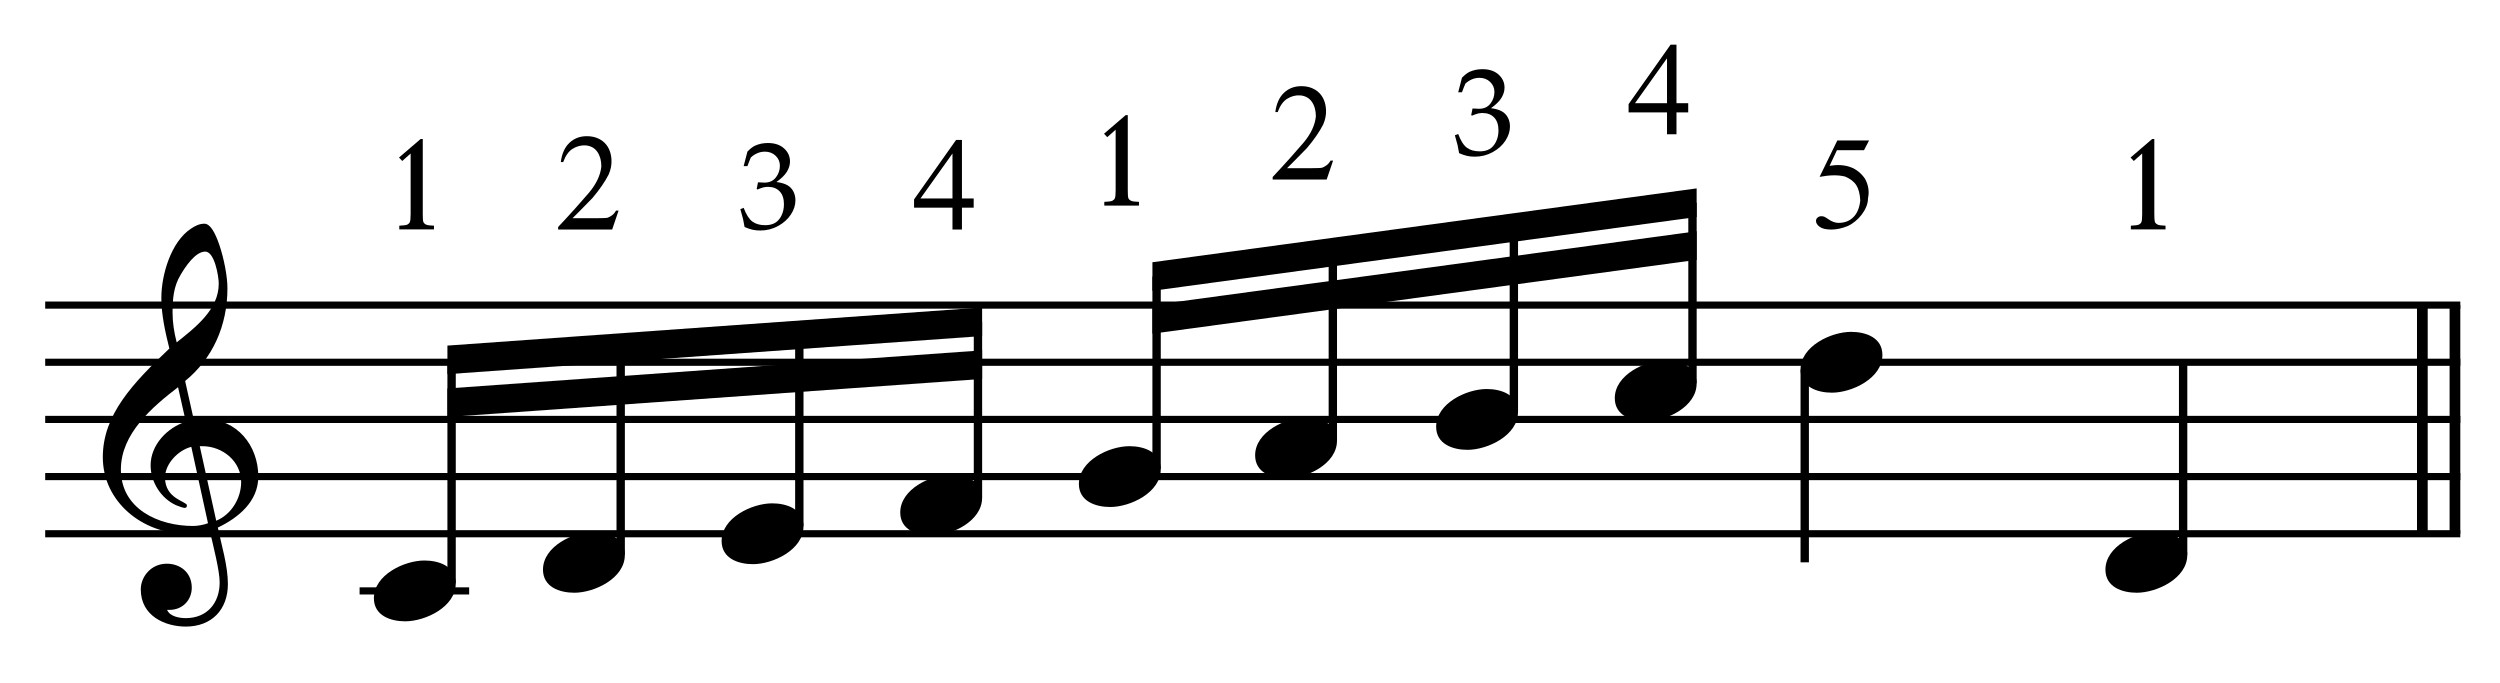
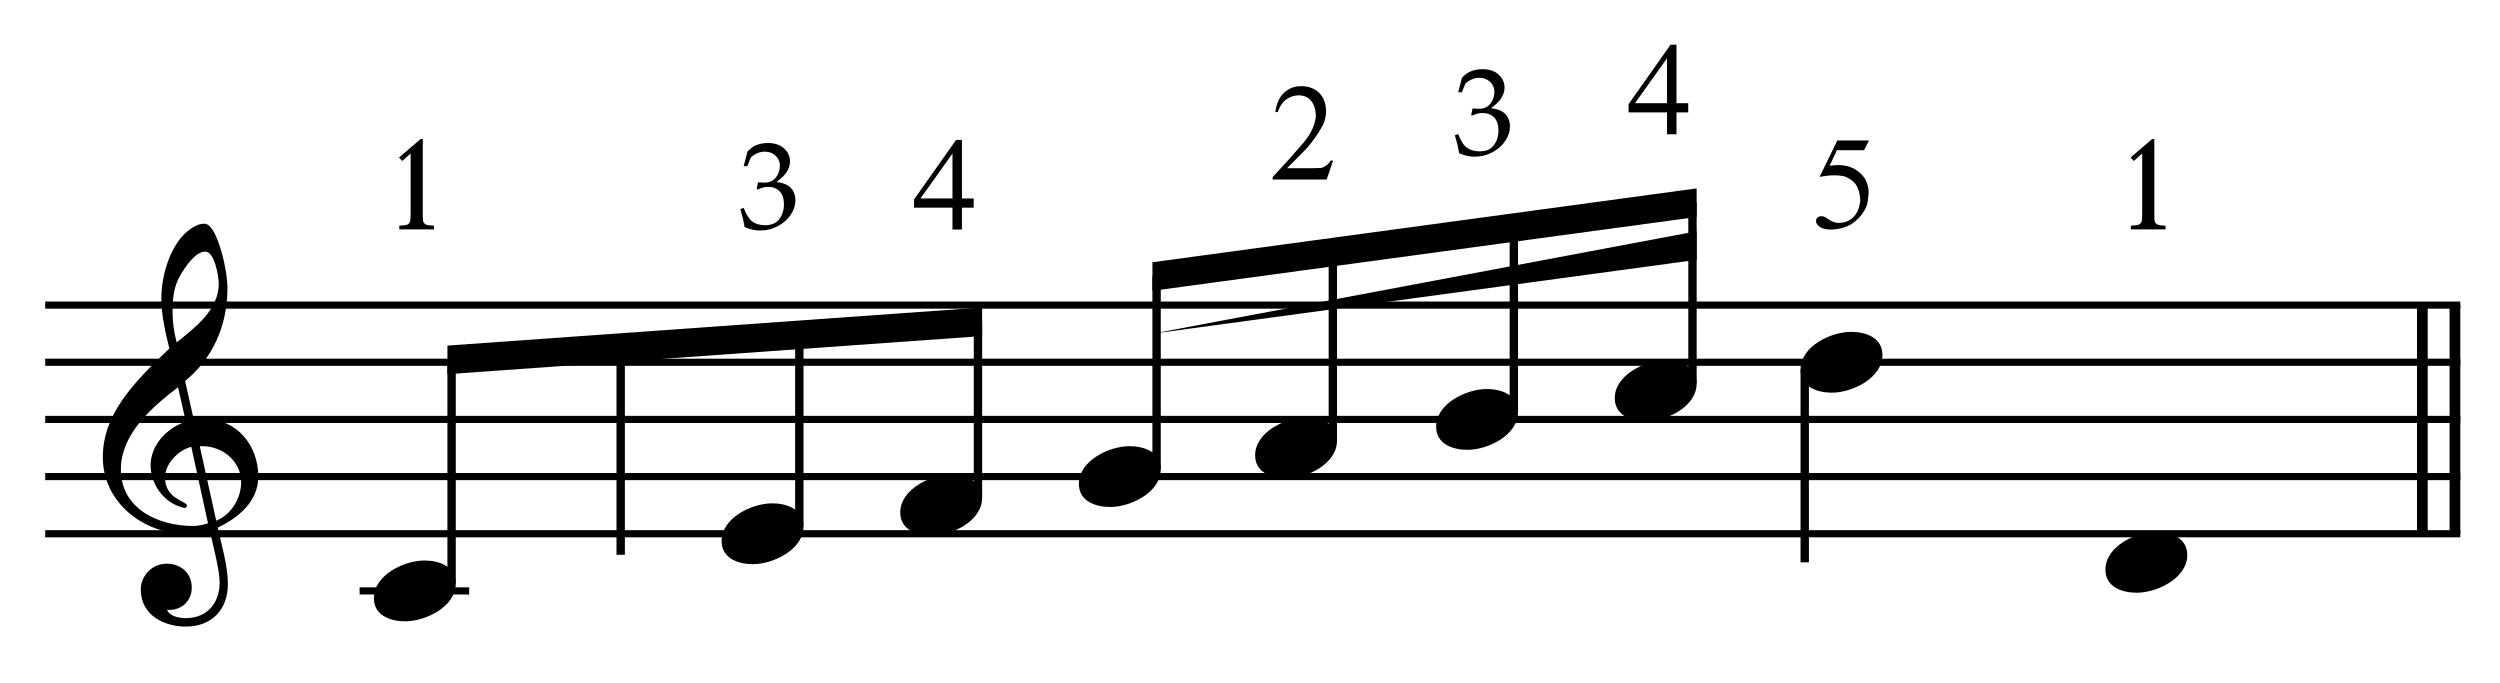
<svg xmlns="http://www.w3.org/2000/svg" width="100%" height="100%" viewBox="0 0 934 255" version="1.1" xml:space="preserve" style="fill-rule:evenodd;clip-rule:evenodd;stroke-miterlimit:10;">
  <g id="Trim" transform="matrix(4.167,0,0,4.167,0,0)">
    <g transform="matrix(0,1,1,0,-435.043,-286.499)">
      <path d="M313.853,655.146L334.353,655.146" style="fill:none;fill-rule:nonzero;stroke:black;stroke-width:0.96px;" />
    </g>
    <g transform="matrix(0,1,1,0,-437.966,-283.576)">
      <path d="M310.93,655.146L331.43,655.146" style="fill:none;fill-rule:nonzero;stroke:black;stroke-width:0.96px;" />
    </g>
    <path d="M23.158,42.729C23.158,39.941 21.252,37.563 18.341,37.563C18.013,37.563 17.705,37.584 17.377,37.645L16.598,34.16C19.058,32.151 20.391,29.22 20.391,25.837C20.391,24.792 20.083,23.172 19.653,21.922C19.284,20.856 18.853,20.056 18.32,20.056C17.869,20.056 17.48,20.261 17.111,20.507C15.327,21.696 14.466,24.648 14.466,26.698C14.466,28.236 14.815,29.753 15.184,31.249C11.924,34.345 9.218,37.174 9.218,40.987C9.218,45.025 12.826,47.854 16.68,47.854C17.398,47.854 18.136,47.793 18.812,47.588C19.12,48.982 19.694,51.134 19.694,52.221C19.694,54.066 18.566,55.419 16.66,55.419C16.127,55.419 15.245,55.296 14.979,54.681L15.184,54.681C16.414,54.681 17.193,53.758 17.193,52.692C17.193,51.319 16.147,50.54 14.958,50.54C13.503,50.54 12.621,51.749 12.621,52.836C12.621,55.255 14.835,56.177 16.66,56.177C18.976,56.177 20.432,54.66 20.432,52.364C20.432,50.724 19.858,48.879 19.53,47.301C21.375,46.419 23.158,44.964 23.158,42.729ZM19.612,25.427C19.612,27.744 17.562,29.322 15.84,30.696C15.614,29.814 15.471,28.933 15.471,28.031C15.471,26.842 15.553,25.694 16.188,24.648C16.598,23.951 17.5,22.557 18.402,22.557C19.243,22.557 19.612,24.792 19.612,25.427ZM18.648,46.911C18.259,47.055 17.746,47.157 17.316,47.157C14.22,47.157 10.838,45.64 10.838,42.094C10.838,38.875 13.667,36.477 15.963,34.714L16.66,37.809C14.979,38.342 13.503,39.9 13.503,41.725C13.503,43.201 14.425,44.677 15.778,45.292C15.942,45.353 16.393,45.538 16.557,45.538C16.701,45.538 16.762,45.435 16.762,45.312C16.762,44.943 14.794,44.759 14.794,42.811C14.794,41.581 15.983,40.351 17.152,40.064L18.648,46.911ZM21.621,43.221C21.621,44.677 20.739,46.132 19.386,46.686L17.91,40.003L18.136,40.003C19.981,40.003 21.621,41.376 21.621,43.221Z" style="fill-rule:nonzero;" />
    <g transform="matrix(1,0,0,1,-104,-638.042)">
      <path d="M108.052,665.396L324.583,665.396" style="fill:none;fill-rule:nonzero;stroke:black;stroke-width:0.64px;" />
    </g>
    <g transform="matrix(1,0,0,1,-104,-627.792)">
      <path d="M108.052,660.271L324.583,660.271" style="fill:none;fill-rule:nonzero;stroke:black;stroke-width:0.64px;" />
    </g>
    <g transform="matrix(1,0,0,1,-104,-617.542)">
      <path d="M108.052,655.146L324.583,655.146" style="fill:none;fill-rule:nonzero;stroke:black;stroke-width:0.64px;" />
    </g>
    <g transform="matrix(1,0,0,1,-104,-607.292)">
      <path d="M108.052,650.021L324.583,650.021" style="fill:none;fill-rule:nonzero;stroke:black;stroke-width:0.64px;" />
    </g>
    <g transform="matrix(1,0,0,1,-104,-597.042)">
      <path d="M108.052,644.896L324.583,644.896" style="fill:none;fill-rule:nonzero;stroke:black;stroke-width:0.64px;" />
    </g>
    <g transform="matrix(1,0,0,1,-104,-586.792)">
      <path d="M136.24,639.771L146.063,639.771" style="fill:none;fill-rule:nonzero;stroke:black;stroke-width:0.64px;" />
    </g>
    <path d="M40.86,52.323C40.86,50.765 39.363,50.253 38.051,50.253C36.247,50.253 33.521,51.544 33.521,53.635C33.521,55.193 35.017,55.706 36.329,55.706C38.133,55.706 40.86,54.414 40.86,52.323Z" style="fill-rule:nonzero;" />
-     <path d="M56.021,49.761C56.021,48.203 54.525,47.69 53.213,47.69C51.409,47.69 48.682,48.982 48.682,51.073C48.682,52.631 50.179,53.143 51.491,53.143C53.295,53.143 56.021,51.852 56.021,49.761Z" style="fill-rule:nonzero;" />
    <path d="M72.037,47.198C72.037,45.64 70.54,45.128 69.228,45.128C67.424,45.128 64.698,46.419 64.698,48.51C64.698,50.068 66.194,50.581 67.506,50.581C69.31,50.581 72.037,49.289 72.037,47.198Z" style="fill-rule:nonzero;" />
    <path d="M88.052,44.636C88.052,43.078 86.556,42.565 85.244,42.565C83.44,42.565 80.713,43.857 80.713,45.948C80.713,47.506 82.21,48.018 83.522,48.018C85.326,48.018 88.052,46.727 88.052,44.636Z" style="fill-rule:nonzero;" />
    <path d="M104.068,42.073C104.068,40.515 102.572,40.003 101.26,40.003C99.456,40.003 96.729,41.294 96.729,43.385C96.729,44.943 98.226,45.456 99.538,45.456C101.342,45.456 104.068,44.164 104.068,42.073Z" style="fill-rule:nonzero;" />
    <path d="M119.87,39.511C119.87,37.953 118.374,37.44 117.062,37.44C115.258,37.44 112.531,38.732 112.531,40.823C112.531,42.381 114.028,42.893 115.34,42.893C117.144,42.893 119.87,41.602 119.87,39.511Z" style="fill-rule:nonzero;" />
    <path d="M136.099,36.948C136.099,35.39 134.603,34.878 133.291,34.878C131.487,34.878 128.76,36.169 128.76,38.26C128.76,39.818 130.257,40.331 131.569,40.331C133.373,40.331 136.099,39.039 136.099,36.948Z" style="fill-rule:nonzero;" />
    <path d="M152.115,34.386C152.115,32.828 150.618,32.315 149.306,32.315C147.502,32.315 144.776,33.607 144.776,35.698C144.776,37.256 146.272,37.768 147.585,37.768C149.389,37.768 152.115,36.477 152.115,34.386Z" style="fill-rule:nonzero;" />
    <g transform="matrix(0,-1,-1,0,690.954,186.771)">
      <path d="M134.469,650.466L154.506,650.466" style="fill:none;fill-rule:nonzero;stroke:black;stroke-width:0.75px;" />
    </g>
    <g transform="matrix(0,-1,-1,0,707.945,200.103)">
      <path d="M150.363,652.296L168.935,652.296" style="fill:none;fill-rule:nonzero;stroke:black;stroke-width:0.75px;" />
    </g>
    <g transform="matrix(0,-1,-1,0,725.822,214.257)">
      <path d="M167.081,654.157L184.249,654.157" style="fill:none;fill-rule:nonzero;stroke:black;stroke-width:0.75px;" />
    </g>
    <g transform="matrix(0,-1,-1,0,743.699,228.412)">
      <path d="M183.798,656.018L199.563,656.018" style="fill:none;fill-rule:nonzero;stroke:black;stroke-width:0.75px;" />
    </g>
    <g transform="matrix(1,0,0,1,-104,-631.635)">
      <path d="M192.054,659.203L144.114,662.62L144.114,665.182L192.054,661.766" style="fill-rule:nonzero;" />
    </g>
    <g transform="matrix(1,0,0,1,-104,-623.948)">
-       <path d="M192.054,655.359L144.114,658.776L144.114,661.338L192.054,657.922" style="fill-rule:nonzero;" />
-     </g>
+       </g>
    <g transform="matrix(0,-1,-1,0,763.024,241.118)">
      <path d="M199.066,659.328L216.326,659.328" style="fill:none;fill-rule:nonzero;stroke:black;stroke-width:0.75px;" />
    </g>
    <g transform="matrix(0,-1,-1,0,781.196,254.55)">
      <path d="M215.061,661.698L231.935,661.698" style="fill:none;fill-rule:nonzero;stroke:black;stroke-width:0.75px;" />
    </g>
    <g transform="matrix(0,-1,-1,0,799.825,268.38)">
      <path d="M231.453,664.097L248.001,664.097" style="fill:none;fill-rule:nonzero;stroke:black;stroke-width:0.75px;" />
    </g>
    <g transform="matrix(0,-1,-1,0,818.225,282.011)">
      <path d="M247.647,666.482L263.839,666.482" style="fill:none;fill-rule:nonzero;stroke:black;stroke-width:0.75px;" />
    </g>
    <g transform="matrix(1,0,0,1,-104,-649.786)">
      <path d="M256.116,666.677L207.322,673.297L207.322,675.859L256.116,669.24" style="fill-rule:nonzero;" />
    </g>
    <g transform="matrix(1,0,0,1,-104,-642.099)">
-       <path d="M256.116,662.833L207.322,669.453L207.322,672.016L256.116,665.396" style="fill-rule:nonzero;" />
+       <path d="M256.116,662.833L207.322,672.016L256.116,665.396" style="fill-rule:nonzero;" />
    </g>
    <g transform="matrix(0,1,1,0,-489.167,-224.029)">
      <path d="M257.166,650.973L274.446,650.973" style="fill:none;fill-rule:nonzero;stroke:black;stroke-width:0.75px;" />
    </g>
    <g transform="matrix(0,-1,-1,0,847.373,340.842)">
-       <path d="M291.102,651.641L308.362,651.641" style="fill:none;fill-rule:nonzero;stroke:black;stroke-width:0.75px;" />
-     </g>
+       </g>
    <g>
      <path d="M168.771,31.823C168.771,30.265 167.275,29.753 165.963,29.753C164.159,29.753 161.432,31.044 161.432,33.135C161.432,34.693 162.929,35.206 164.241,35.206C166.045,35.206 168.771,33.914 168.771,31.823Z" style="fill-rule:nonzero;" />
      <path d="M196.105,49.761C196.105,48.203 194.608,47.69 193.296,47.69C191.492,47.69 188.766,48.982 188.766,51.073C188.766,52.631 190.262,53.143 191.574,53.143C193.378,53.143 196.105,51.852 196.105,49.761Z" style="fill-rule:nonzero;" />
    </g>
    <g>
      <path d="M35.776,14.123L37.713,12.461L37.904,12.461L37.904,19.17C37.904,19.552 37.92,19.791 37.952,19.887C37.992,19.991 38.072,20.072 38.191,20.132C38.311,20.192 38.55,20.226 38.909,20.234L38.909,20.569L35.8,20.569L35.8,20.234C36.182,20.218 36.422,20.186 36.517,20.138C36.637,20.074 36.713,19.999 36.744,19.911C36.792,19.815 36.816,19.568 36.816,19.17L36.816,13.764L36.063,14.434L35.776,14.123Z" style="fill-rule:nonzero;" />
-       <path d="M55.458,18.883L54.884,20.581L50.04,20.581L50.04,20.353C50.646,19.708 51.178,19.128 51.637,18.613C52.095,18.099 52.488,17.651 52.815,17.268C53.468,16.487 53.835,15.706 53.915,14.924C53.915,14.398 53.795,13.962 53.556,13.615C53.317,13.268 52.966,13.075 52.504,13.035C52.097,13.011 51.713,13.111 51.35,13.334C50.987,13.557 50.702,13.956 50.495,14.53L50.28,14.53C50.375,13.78 50.632,13.206 51.051,12.808C51.469,12.409 51.99,12.21 52.611,12.21C52.946,12.21 53.247,12.262 53.514,12.365C53.781,12.469 54.011,12.614 54.202,12.802C54.393,12.989 54.541,13.212 54.644,13.471C54.748,13.73 54.808,14.015 54.824,14.326C54.848,14.765 54.764,15.203 54.573,15.642C54.23,16.311 53.743,17.017 53.114,17.758C52.635,18.245 52.251,18.637 51.96,18.936C51.669,19.235 51.459,19.445 51.332,19.564L53.472,19.564C54.054,19.564 54.393,19.548 54.489,19.516C54.601,19.476 54.726,19.407 54.866,19.307C55.005,19.207 55.127,19.066 55.23,18.883L55.458,18.883Z" style="fill-rule:nonzero;" />
      <path d="M66.757,20.353C66.706,20.045 66.661,19.809 66.621,19.642C66.596,19.538 66.514,19.239 66.377,18.748L66.675,18.634C66.903,19.241 67.164,19.652 67.459,19.867C67.753,20.083 68.137,20.19 68.611,20.19C68.958,20.19 69.25,20.121 69.487,19.984C69.723,19.847 69.916,19.628 70.064,19.328C70.212,19.028 70.286,18.69 70.286,18.314C70.286,17.812 70.158,17.426 69.901,17.156C69.645,16.887 69.299,16.753 68.866,16.753C68.721,16.753 68.586,16.767 68.462,16.796C68.337,16.825 68.152,16.89 67.906,16.991L67.841,16.937L67.96,16.346C68.249,16.364 68.443,16.373 68.54,16.373C68.981,16.373 69.322,16.218 69.562,15.909C69.803,15.6 69.923,15.251 69.923,14.86C69.923,14.51 69.796,14.211 69.541,13.966C69.286,13.72 68.963,13.597 68.573,13.597C68.338,13.597 68.112,13.644 67.895,13.738C67.678,13.832 67.487,13.958 67.32,14.117C67.255,14.255 67.152,14.513 67.011,14.893L66.675,14.893L67.011,13.592C67.254,13.339 67.481,13.161 67.695,13.06C68.045,12.901 68.428,12.822 68.844,12.822C69.455,12.822 69.938,12.982 70.294,13.304C70.65,13.626 70.828,14.016 70.828,14.475C70.828,14.786 70.736,15.093 70.552,15.394C70.368,15.696 70.055,16.004 69.614,16.319C70.022,16.373 70.345,16.466 70.582,16.598C70.819,16.73 71,16.916 71.127,17.156C71.253,17.397 71.316,17.665 71.316,17.962C71.316,18.392 71.181,18.815 70.91,19.23C70.639,19.646 70.257,19.989 69.766,20.261C69.274,20.532 68.741,20.667 68.166,20.667C67.913,20.667 67.682,20.644 67.472,20.597C67.263,20.55 67.024,20.468 66.757,20.353Z" style="fill-rule:nonzero;" />
      <path d="M87.297,17.794L87.297,18.619L86.245,18.619L86.245,20.581L85.396,20.581L85.396,18.619L81.952,18.619L81.952,17.878L85.719,12.545L86.245,12.545L86.245,17.794L87.297,17.794ZM85.396,17.794L85.396,13.764L82.526,17.794L85.396,17.794Z" style="fill-rule:nonzero;" />
    </g>
-     <path d="M98.984,11.988L100.921,10.325L101.113,10.325L101.113,17.034C101.113,17.417 101.129,17.656 101.161,17.752C101.2,17.855 101.28,17.937 101.4,17.997C101.519,18.057 101.759,18.09 102.117,18.098L102.117,18.433L99.008,18.433L99.008,18.098C99.391,18.082 99.63,18.051 99.726,18.003C99.845,17.939 99.921,17.863 99.953,17.776C100.001,17.68 100.025,17.433 100.025,17.034L100.025,11.629L99.271,12.299L98.984,11.988Z" style="fill-rule:nonzero;" />
    <path d="M119.52,14.398L118.946,16.096L114.103,16.096L114.103,15.869C114.709,15.223 115.241,14.643 115.699,14.129C116.158,13.615 116.55,13.167 116.877,12.784C117.531,12.003 117.898,11.221 117.977,10.44C117.977,9.914 117.858,9.477 117.619,9.131C117.379,8.784 117.029,8.59 116.566,8.551C116.16,8.527 115.775,8.626 115.412,8.85C115.05,9.073 114.765,9.471 114.557,10.045L114.342,10.045C114.438,9.296 114.695,8.722 115.113,8.323C115.532,7.925 116.052,7.725 116.674,7.725C117.009,7.725 117.31,7.777 117.577,7.881C117.844,7.985 118.073,8.13 118.264,8.317C118.456,8.505 118.603,8.728 118.707,8.987C118.81,9.246 118.87,9.531 118.886,9.842C118.91,10.281 118.826,10.719 118.635,11.158C118.292,11.827 117.806,12.533 117.176,13.274C116.698,13.76 116.313,14.153 116.022,14.452C115.731,14.751 115.522,14.96 115.394,15.08L117.535,15.08C118.117,15.08 118.456,15.064 118.551,15.032C118.663,14.992 118.789,14.922 118.928,14.823C119.068,14.723 119.189,14.582 119.293,14.398L119.52,14.398Z" style="fill-rule:nonzero;" />
    <path d="M130.819,13.733C130.768,13.426 130.723,13.189 130.684,13.023C130.658,12.918 130.577,12.62 130.44,12.128L130.738,12.014C130.965,12.621 131.227,13.033 131.521,13.248C131.816,13.463 132.2,13.57 132.673,13.57C133.02,13.57 133.312,13.502 133.549,13.364C133.786,13.227 133.978,13.008 134.126,12.708C134.275,12.408 134.349,12.07 134.349,11.694C134.349,11.192 134.22,10.806 133.964,10.537C133.707,10.267 133.362,10.133 132.928,10.133C132.784,10.133 132.649,10.147 132.524,10.176C132.4,10.205 132.214,10.27 131.969,10.371L131.903,10.317L132.023,9.726C132.312,9.744 132.505,9.753 132.603,9.753C133.044,9.753 133.385,9.599 133.625,9.29C133.865,8.981 133.986,8.631 133.986,8.24C133.986,7.89 133.858,7.592 133.603,7.346C133.348,7.1 133.026,6.977 132.635,6.977C132.4,6.977 132.175,7.024 131.958,7.118C131.741,7.212 131.549,7.339 131.383,7.498C131.318,7.635 131.215,7.893 131.074,8.273L130.738,8.273L131.074,6.972C131.316,6.719 131.544,6.542 131.757,6.44C132.108,6.281 132.491,6.202 132.907,6.202C133.517,6.202 134.001,6.363 134.357,6.684C134.713,7.006 134.891,7.396 134.891,7.856C134.891,8.166 134.799,8.473 134.614,8.775C134.43,9.076 134.117,9.385 133.676,9.699C134.085,9.753 134.408,9.846 134.644,9.978C134.881,10.11 135.063,10.296 135.189,10.537C135.316,10.777 135.379,11.045 135.379,11.342C135.379,11.772 135.243,12.195 134.972,12.611C134.701,13.026 134.32,13.37 133.828,13.641C133.337,13.912 132.804,14.047 132.229,14.047C131.976,14.047 131.744,14.024 131.535,13.977C131.325,13.93 131.087,13.849 130.819,13.733Z" style="fill-rule:nonzero;" />
    <g>
      <path d="M151.36,9.253L151.36,10.078L150.308,10.078L150.308,12.039L149.459,12.039L149.459,10.078L146.015,10.078L146.015,9.336L149.781,4.003L150.308,4.003L150.308,9.253L151.36,9.253ZM149.459,9.253L149.459,5.223L146.589,9.253L149.459,9.253Z" style="fill-rule:nonzero;" />
      <path d="M167.575,12.592L167.121,13.465L164.694,13.465L164.036,14.865C165.471,14.633 166.531,15.024 167.217,16.036C167.52,16.61 167.607,17.188 167.48,17.77C167.48,18.025 167.428,18.279 167.324,18.53C167.221,18.781 167.085,19.016 166.918,19.235C166.75,19.455 166.559,19.654 166.344,19.833C166.129,20.013 165.909,20.154 165.686,20.258C165.16,20.473 164.662,20.581 164.191,20.581C163.713,20.581 163.364,20.499 163.145,20.335C162.926,20.172 162.816,19.995 162.816,19.803C162.816,19.692 162.862,19.594 162.954,19.51C163.045,19.427 163.159,19.385 163.294,19.385C163.398,19.385 163.488,19.401 163.563,19.433C163.639,19.464 163.769,19.544 163.952,19.672C164.255,19.879 164.55,19.983 164.837,19.983C165.387,19.983 165.834,19.809 166.176,19.462C166.519,19.116 166.722,18.615 166.786,17.962C166.754,17.388 166.639,16.941 166.439,16.622C166.248,16.303 165.913,16.04 165.435,15.833C164.829,15.674 164.064,15.682 163.139,15.857L164.729,12.592L167.575,12.592Z" style="fill-rule:nonzero;" />
      <path d="M191.021,14.123L192.958,12.461L193.15,12.461L193.15,19.17C193.15,19.552 193.166,19.791 193.197,19.887C193.237,19.991 193.317,20.072 193.437,20.132C193.556,20.192 193.795,20.226 194.154,20.234L194.154,20.569L191.045,20.569L191.045,20.234C191.428,20.218 191.667,20.186 191.762,20.138C191.882,20.074 191.958,19.999 191.99,19.911C192.038,19.815 192.061,19.568 192.061,19.17L192.061,13.764L191.308,14.434L191.021,14.123Z" style="fill-rule:nonzero;" />
    </g>
  </g>
</svg>